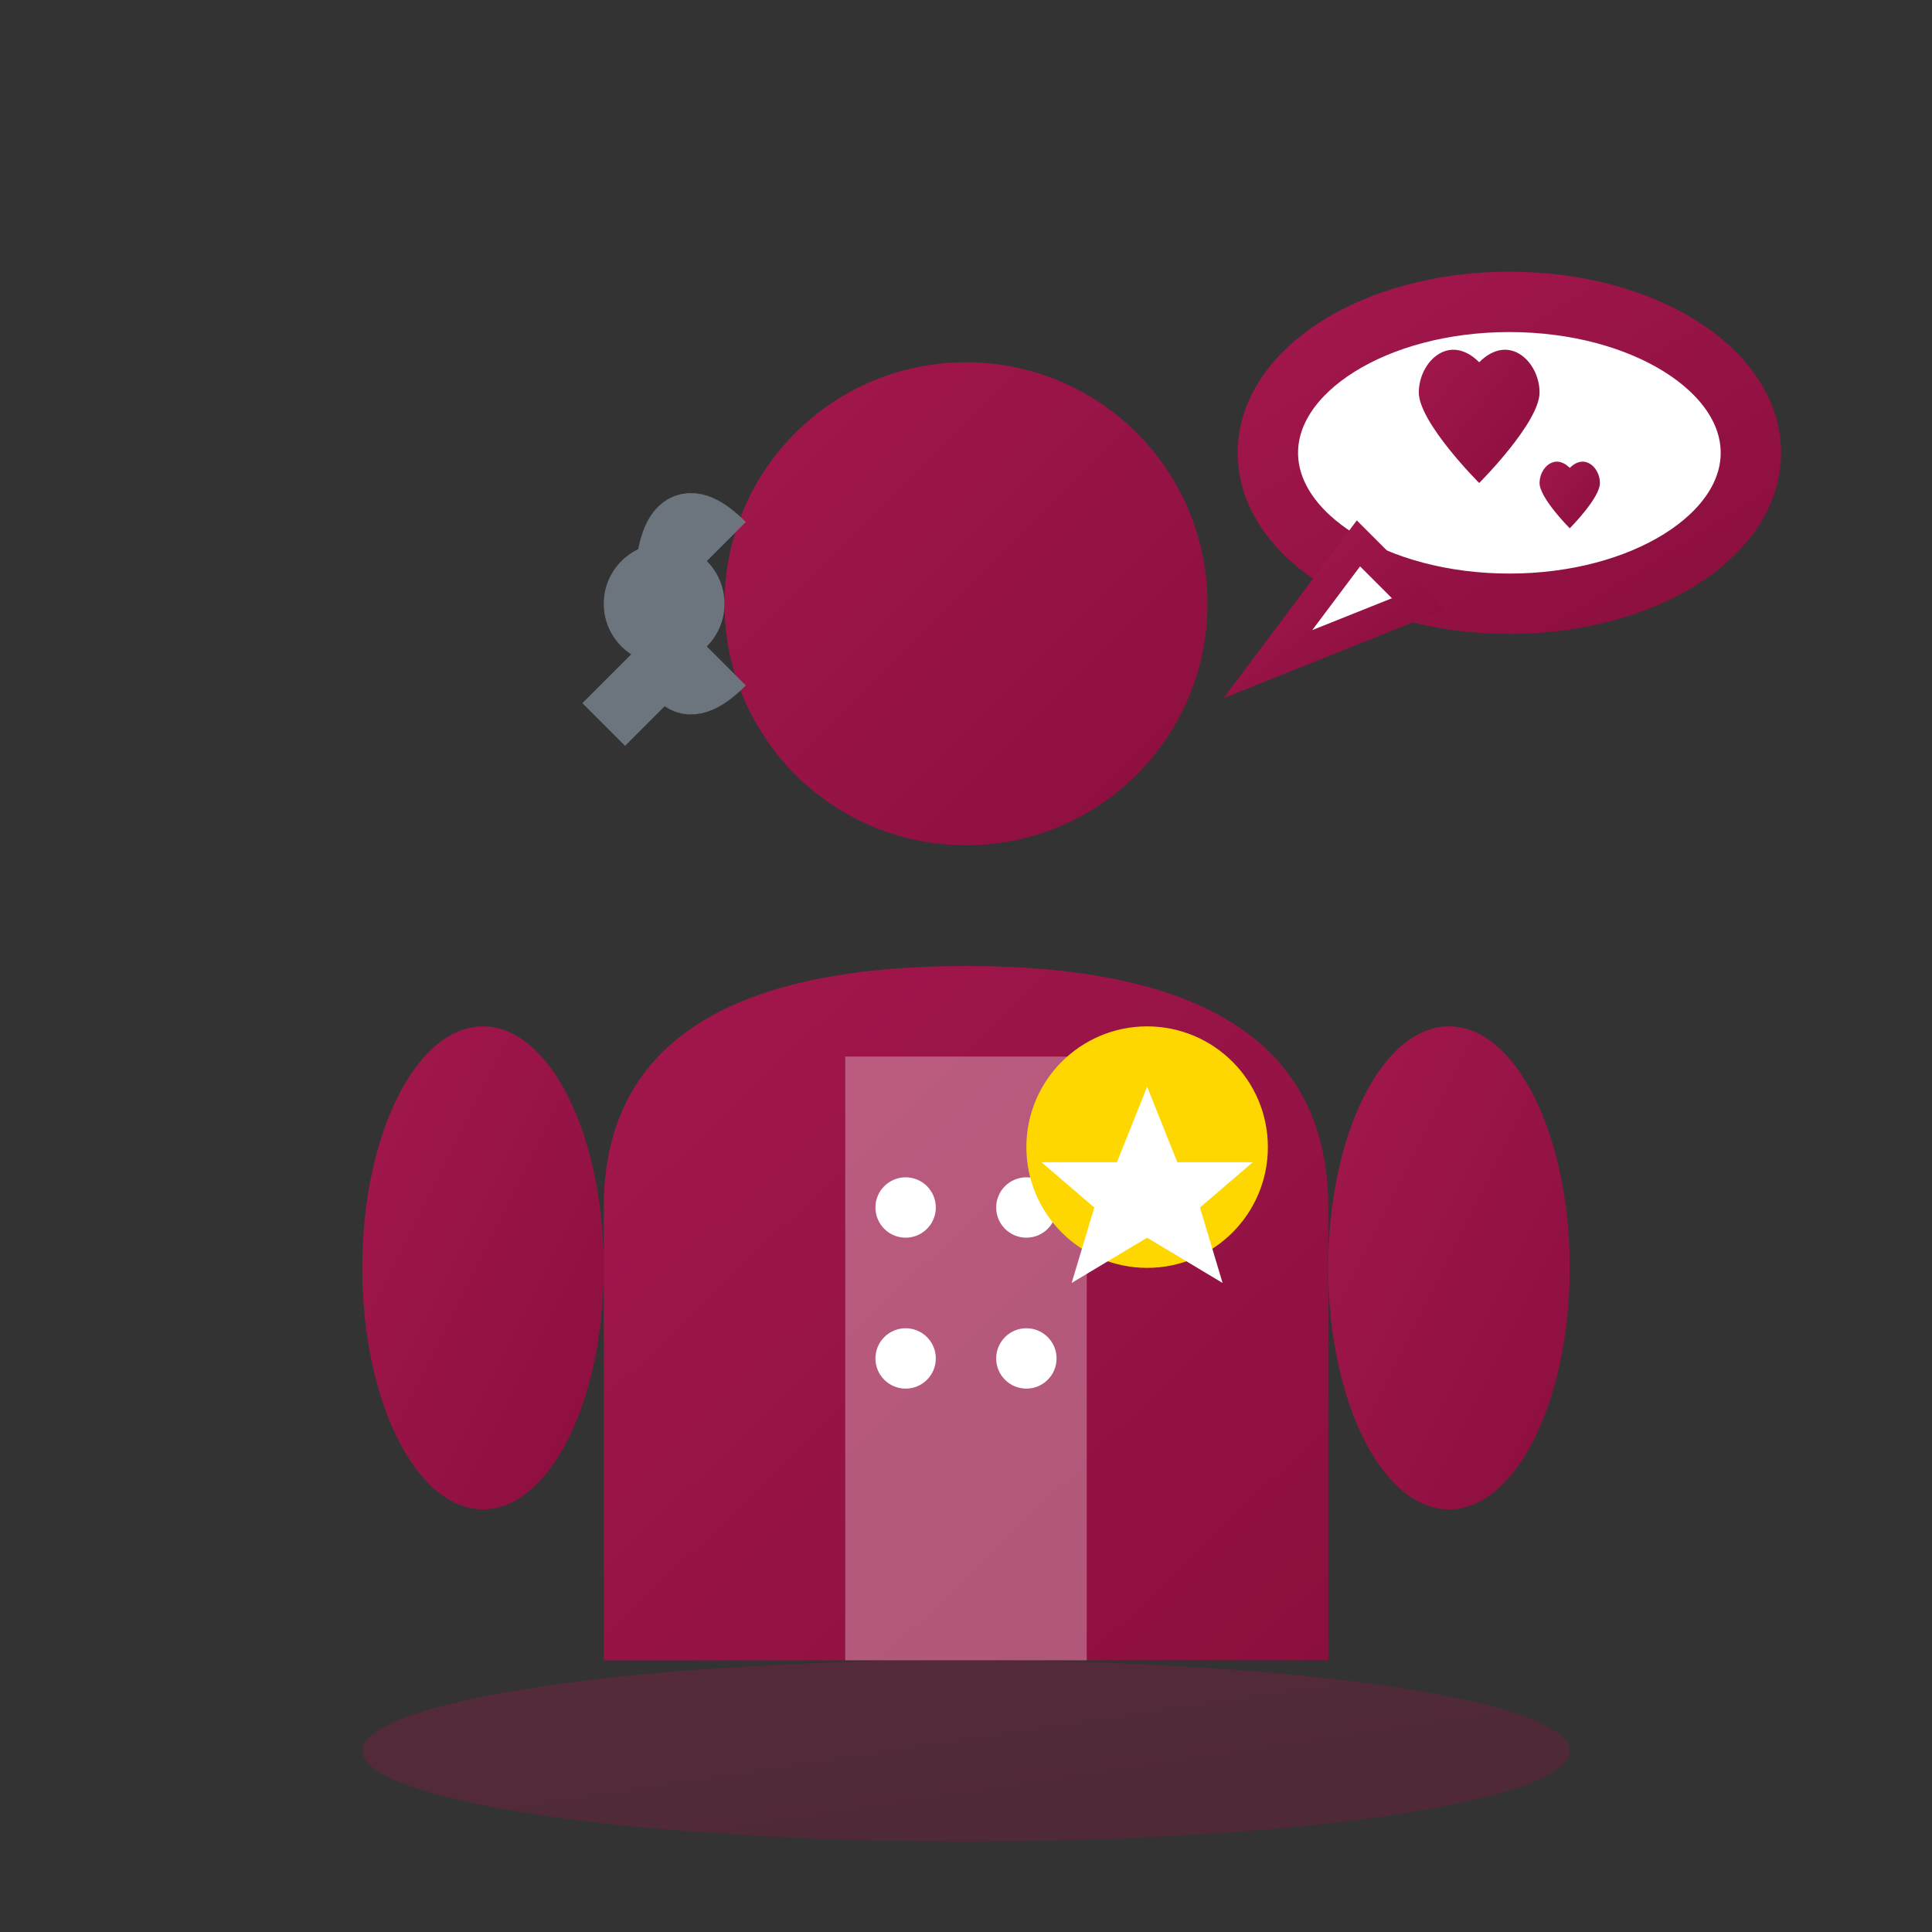
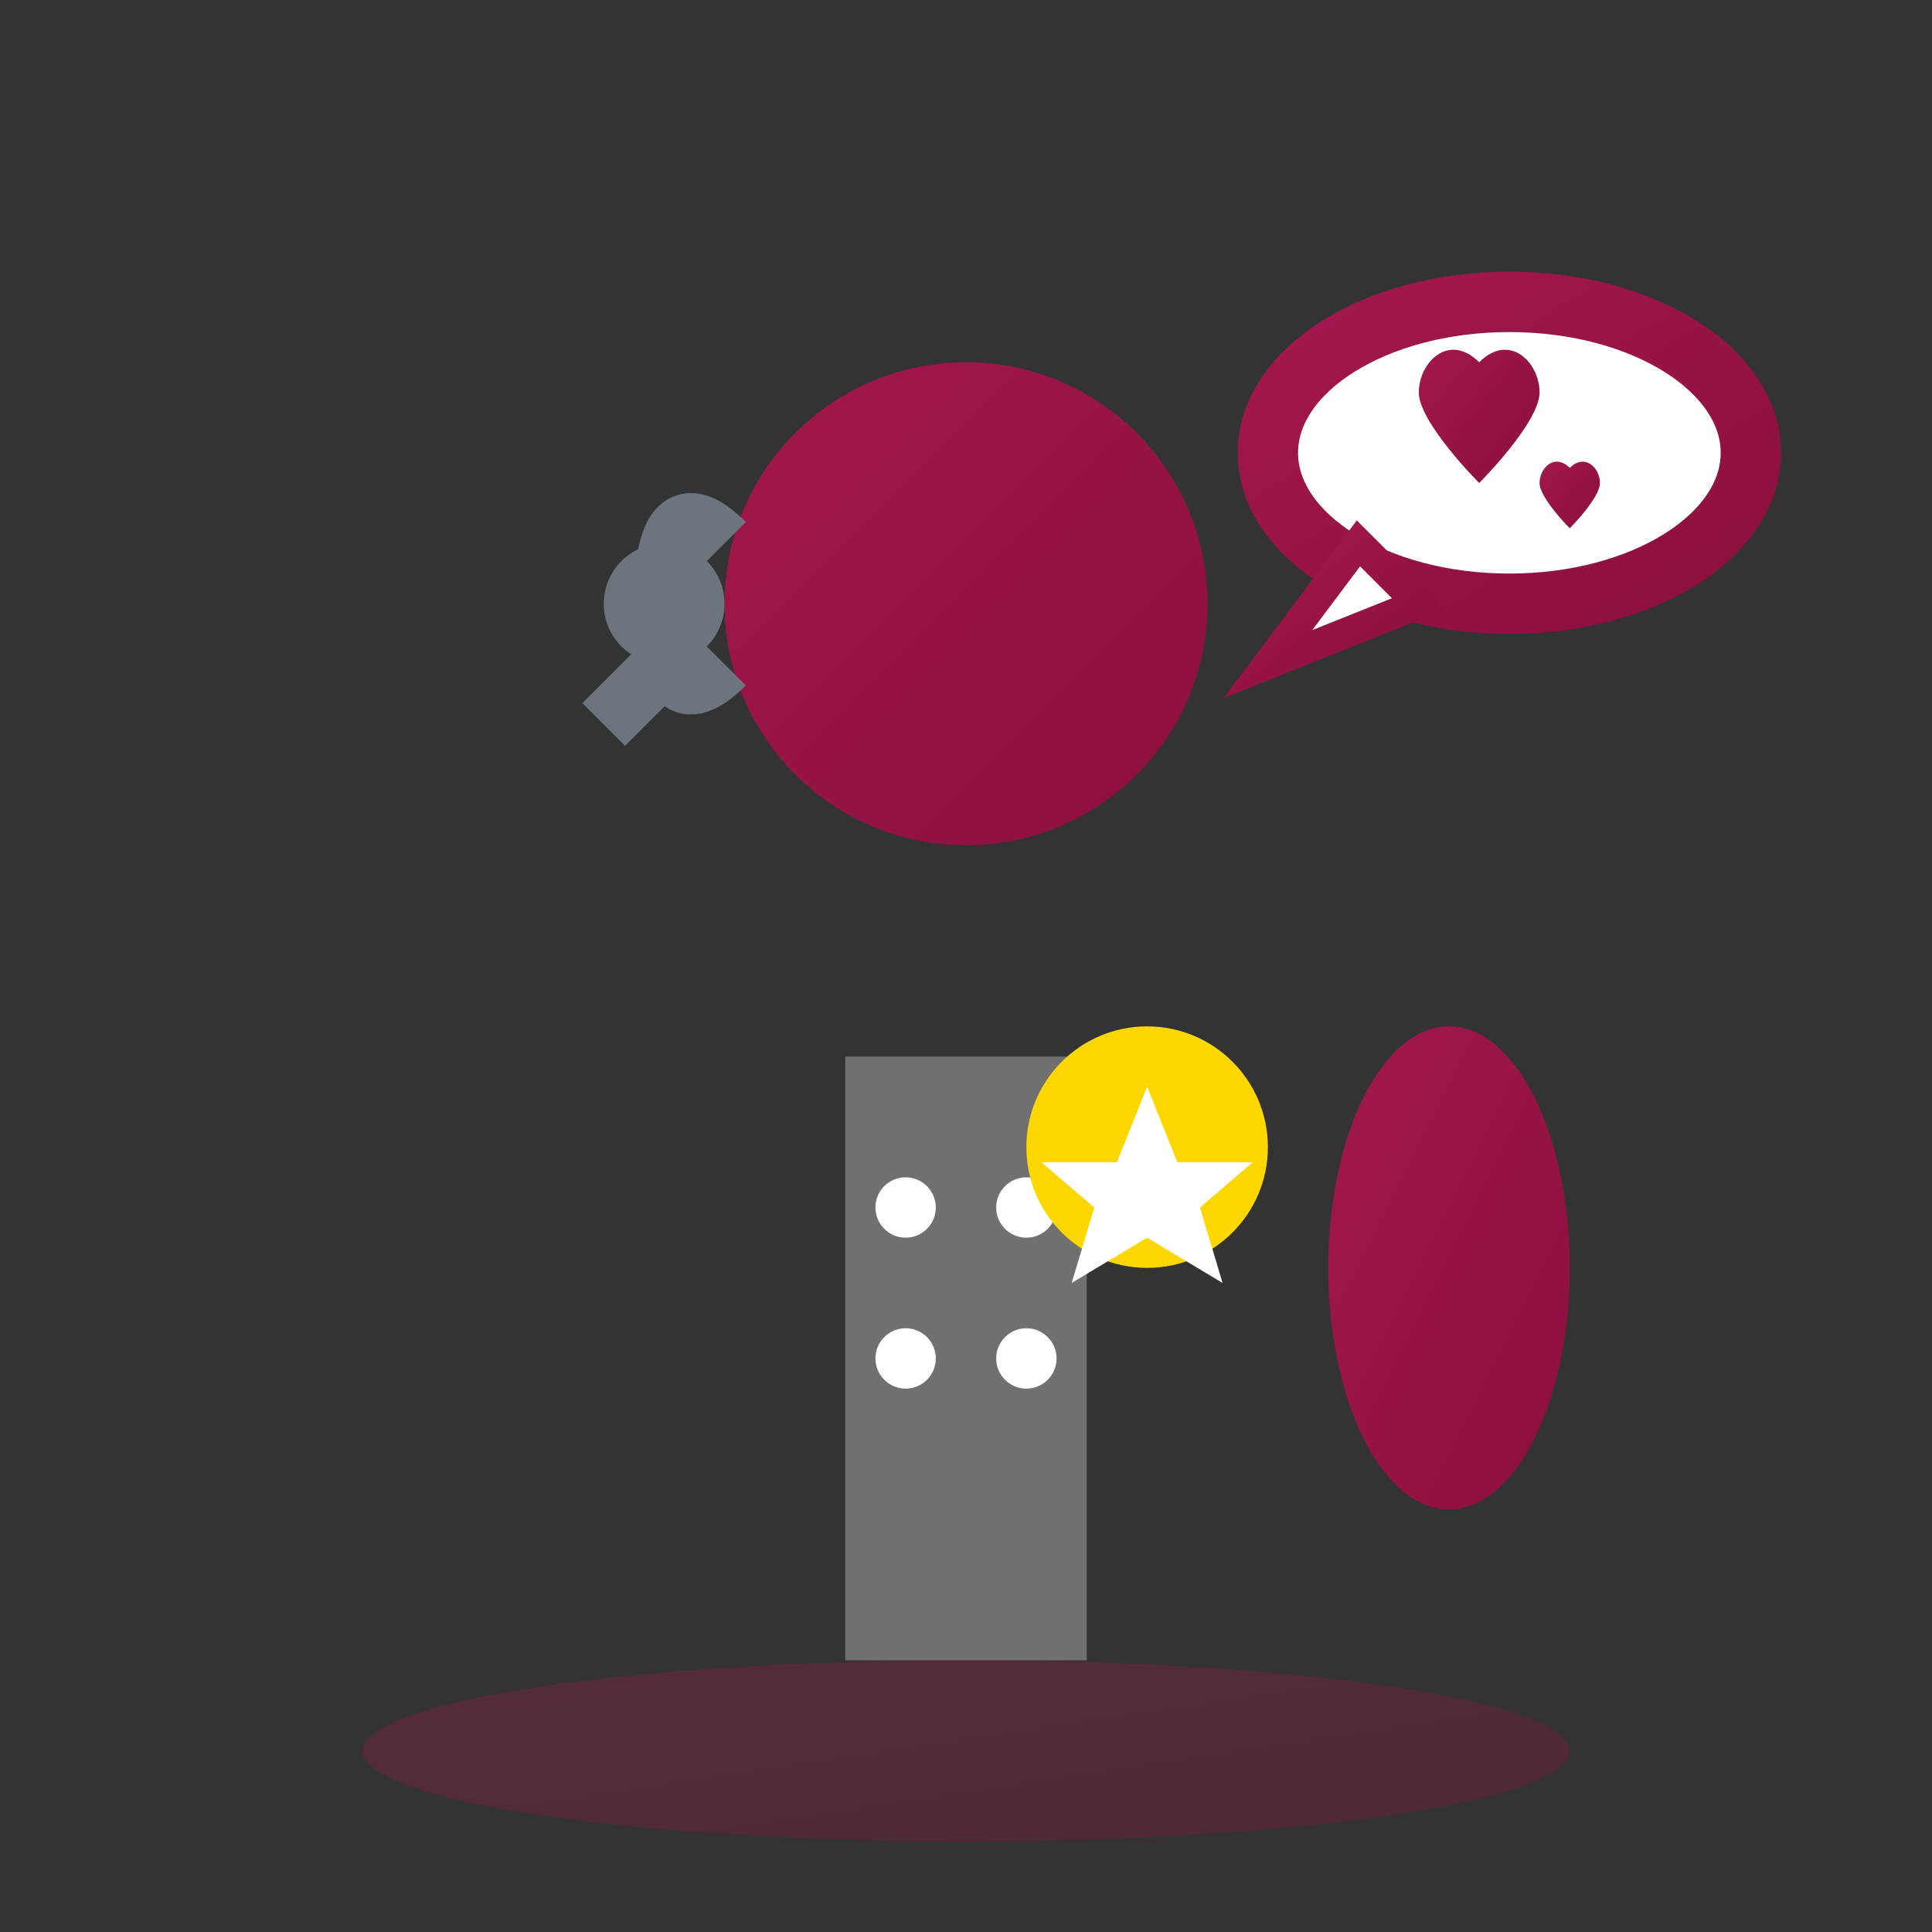
<svg xmlns="http://www.w3.org/2000/svg" viewBox="0 0 64 64" width="64" height="64">
  <rect x="0" y="0" width="64" height="64" fill="#333333" stroke="none" />
  <defs>
    <linearGradient id="customerGrad" x1="0%" y1="0%" x2="100%" y2="100%">
      <stop offset="0%" style="stop-color:#a3174d;stop-opacity:1" />
      <stop offset="100%" style="stop-color:#8b0f3e;stop-opacity:1" />
    </linearGradient>
  </defs>
  <circle cx="32" cy="20" r="8" fill="url(#customerGrad)" />
-   <path d="M20,40 Q20,32 32,32 Q44,32 44,40 L44,55 L20,55 Z" fill="url(#customerGrad)" />
  <rect x="28" y="35" width="8" height="20" fill="white" opacity="0.3" />
  <circle cx="30" cy="40" r="1" fill="white" />
  <circle cx="34" cy="40" r="1" fill="white" />
  <circle cx="30" cy="45" r="1" fill="white" />
  <circle cx="34" cy="45" r="1" fill="white" />
-   <ellipse cx="16" cy="42" rx="4" ry="8" fill="url(#customerGrad)" />
  <ellipse cx="48" cy="42" rx="4" ry="8" fill="url(#customerGrad)" />
  <circle cx="38" cy="38" r="4" fill="#ffd700" />
  <polygon points="38,36 39,38.5 41.5,38.5 39.75,40 40.5,42.5 38,41 35.5,42.5 36.25,40 34.5,38.5 37,38.5" fill="white" />
  <path d="M24,18 Q22,16 22,20 Q22,24 24,22" stroke="#6c757d" stroke-width="2" fill="none" />
  <circle cx="22" cy="20" r="2" fill="#6c757d" />
  <path d="M22,22 L20,24" stroke="#6c757d" stroke-width="2" />
  <ellipse cx="50" cy="15" rx="8" ry="5" fill="white" stroke="url(#customerGrad)" stroke-width="2" />
  <path d="M45,18 L42,22 L47,20 Z" fill="white" stroke="url(#customerGrad)" stroke-width="1" />
  <path d="M47,13 C47,12 48,11 49,12 C50,11 51,12 51,13 C51,14 49,16 49,16 C49,16 47,14 47,13 Z" fill="url(#customerGrad)" />
  <path d="M51,16 C51,15.5 51.5,15 52,15.5 C52.5,15 53,15.5 53,16 C53,16.5 52,17.5 52,17.5 C52,17.5 51,16.5 51,16 Z" fill="url(#customerGrad)" />
  <ellipse cx="32" cy="58" rx="20" ry="3" fill="url(#customerGrad)" opacity="0.3" />
</svg>